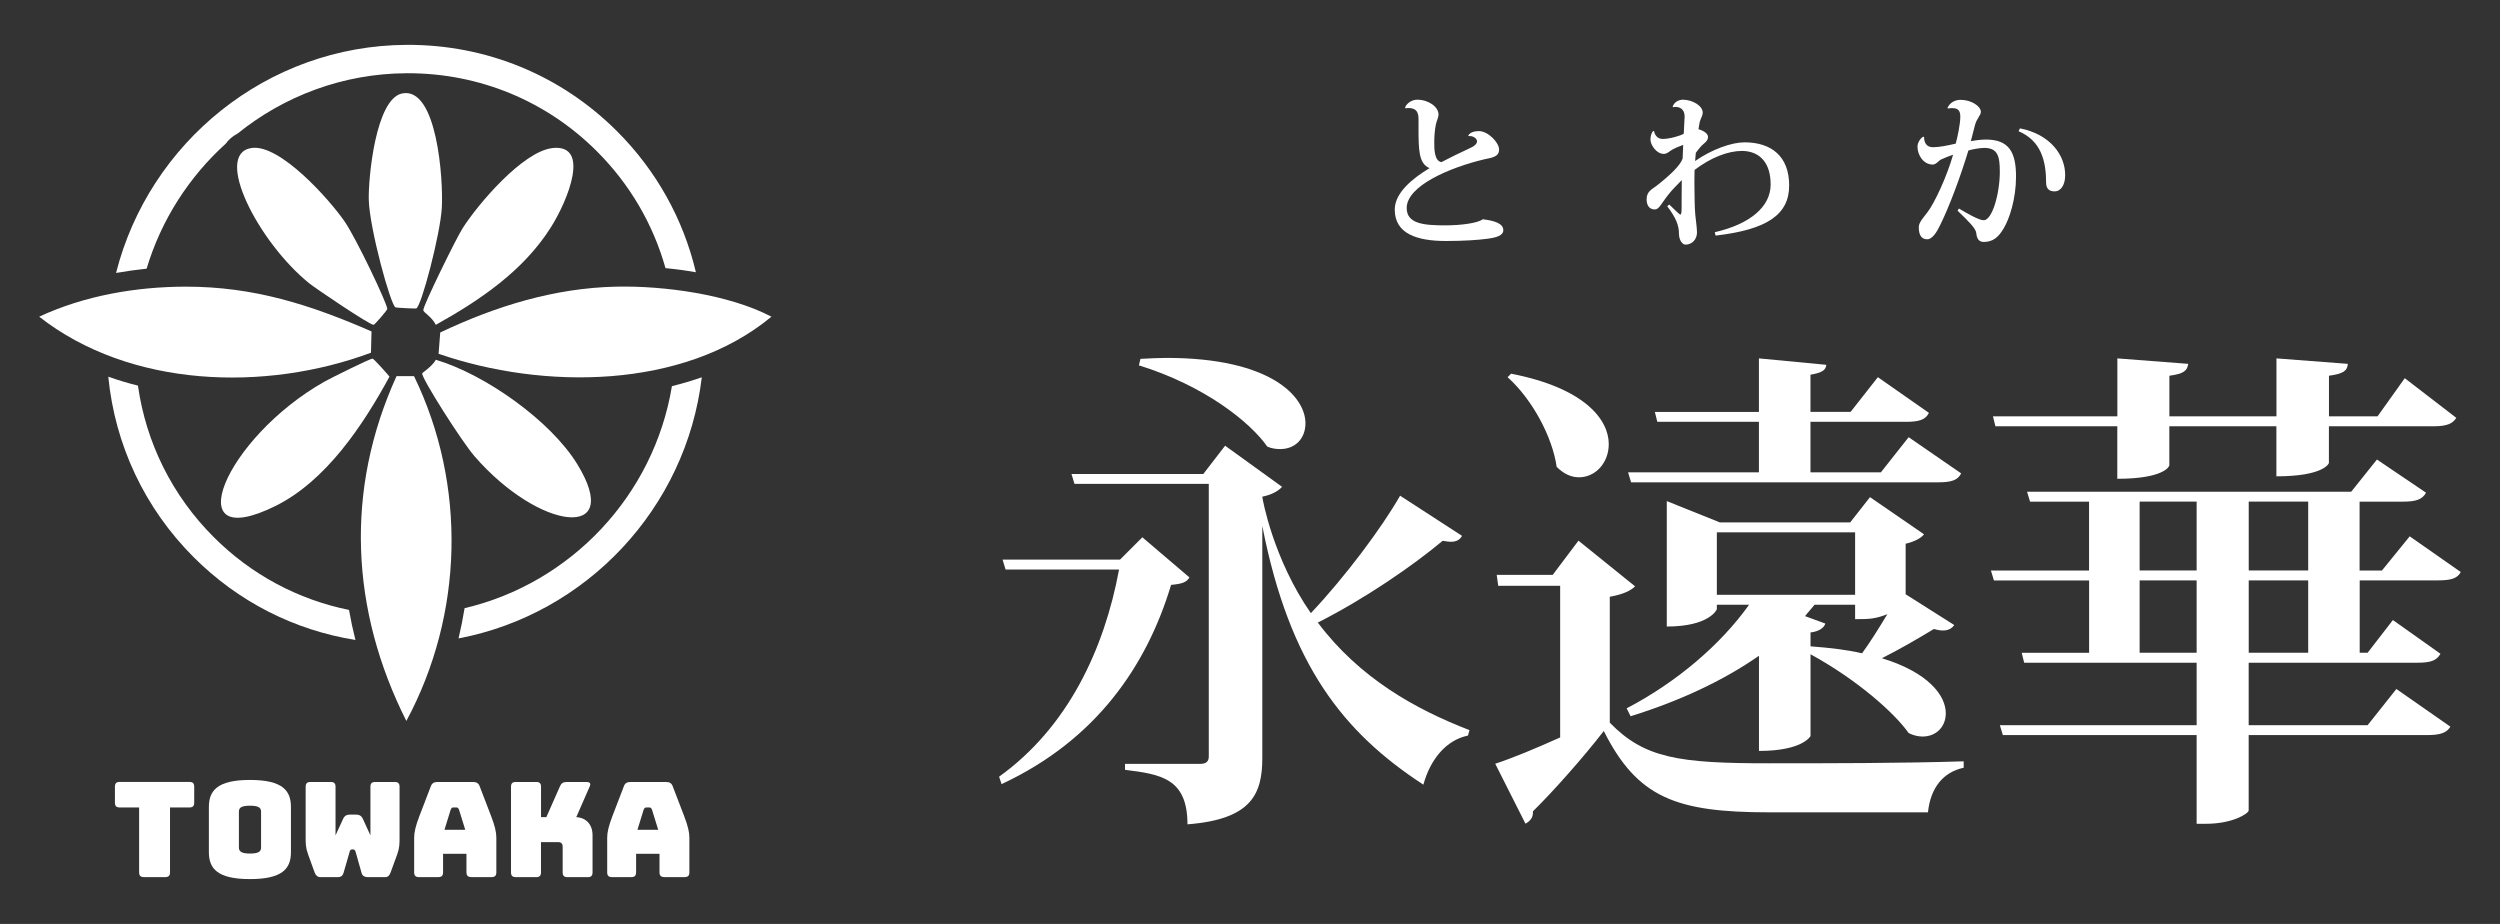
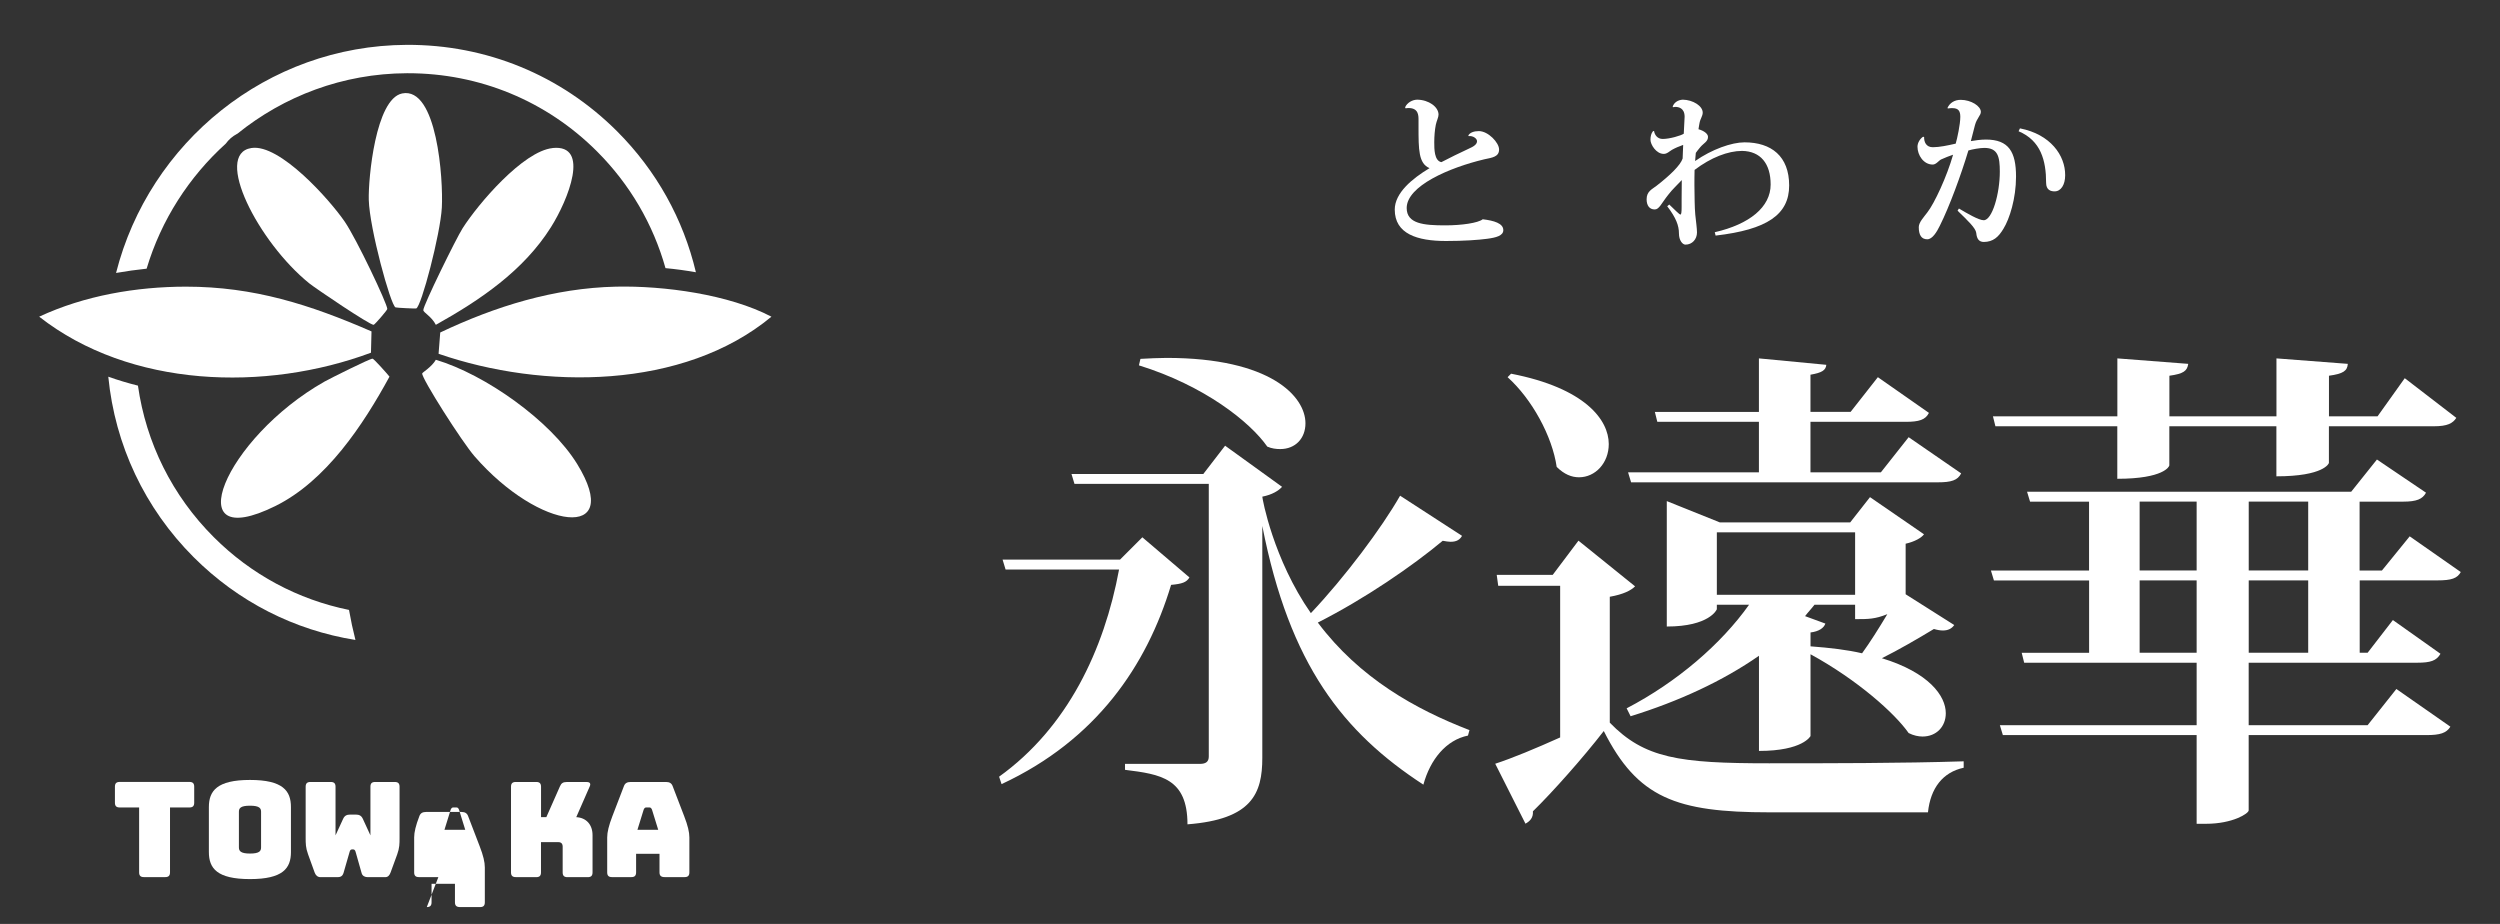
<svg xmlns="http://www.w3.org/2000/svg" id="_レイヤー_1" data-name="レイヤー 1" viewBox="0 0 467.02 172.6">
  <rect x="0" y="0" width="467.02" height="172.6" fill="#333333" stroke="none" />
  <defs>
    <style>
      .cls-1 {
        fill: #fff;
        stroke-width: 0px;
      }
    </style>
  </defs>
  <g>
    <g>
      <path class="cls-1" d="M26.88,163.85c-.62,0-.89-.27-.89-.89v-12.12h-3.63c-.62,0-.89-.27-.89-.89v-2.99c0-.62.27-.89.89-.89h13.03c.62,0,.89.27.89.89v2.99c0,.62-.27.89-.89.89h-3.63v12.12c0,.62-.27.89-.89.89h-4Z" />
      <path class="cls-1" d="M46.7,164.22c-6.17,0-7.68-2.02-7.68-5.04v-8.42c0-3.01,1.51-5.06,7.68-5.06s7.65,2.05,7.65,5.06v8.42c0,3.01-1.48,5.04-7.65,5.04ZM46.7,159.45c1.8,0,2.07-.49,2.07-1.16v-6.64c0-.64-.27-1.14-2.07-1.14s-2.07.49-2.07,1.14v6.64c0,.67.3,1.16,2.07,1.16Z" />
      <path class="cls-1" d="M73.75,146.08c.62,0,.89.27.89.89v9.58c0,1.06,0,1.85-.44,3.06l-1.23,3.36c-.17.49-.47.89-.99.89h-3.28c-.54,0-.99-.22-1.14-.74l-1.14-4.02c-.1-.32-.25-.42-.44-.42h-.22c-.2,0-.35.1-.44.42l-1.16,4.02c-.15.49-.52.74-1.04.74h-3.26c-.54,0-.91-.37-1.09-.89l-1.23-3.41c-.44-1.21-.44-2-.44-3.06v-9.53c0-.62.27-.89.89-.89h3.8c.62,0,.89.27.89.89v9.08l1.43-3.11c.27-.57.67-.77,1.31-.77h1.04c.64,0,1.04.2,1.31.77l1.43,3.11v-9.08c0-.62.25-.89.89-.89h3.68Z" />
-       <path class="cls-1" d="M81.89,163.85h-3.63c-.62,0-.89-.27-.89-.89v-6.52c0-.99.3-2.22.96-3.95l2.15-5.6c.2-.57.59-.81,1.26-.81h6.64c.64,0,1.04.25,1.23.81l2.15,5.6c.67,1.73.96,2.96.96,3.95v6.52c0,.62-.27.89-.89.89h-3.73c-.67,0-.96-.27-.96-.89v-3.46h-4.37v3.46c0,.62-.27.89-.89.89ZM83.03,155.01h3.88l-1.16-3.75c-.12-.3-.27-.42-.47-.42h-.62c-.2,0-.35.12-.47.42l-1.16,3.75Z" />
+       <path class="cls-1" d="M81.89,163.85h-3.63c-.62,0-.89-.27-.89-.89v-6.52c0-.99.3-2.22.96-3.95c.2-.57.59-.81,1.26-.81h6.64c.64,0,1.04.25,1.23.81l2.15,5.6c.67,1.73.96,2.96.96,3.95v6.52c0,.62-.27.89-.89.89h-3.73c-.67,0-.96-.27-.96-.89v-3.46h-4.37v3.46c0,.62-.27.89-.89.89ZM83.03,155.01h3.88l-1.16-3.75c-.12-.3-.27-.42-.47-.42h-.62c-.2,0-.35.12-.47.42l-1.16,3.75Z" />
      <path class="cls-1" d="M96.35,163.85c-.62,0-.89-.27-.89-.89v-15.99c0-.62.27-.89.89-.89h3.83c.62,0,.89.27.89.89v5.68h.99l2.54-5.75c.25-.59.59-.81,1.23-.81h3.8c.57,0,.77.3.54.81l-2.52,5.75c1.85.1,3.04,1.38,3.04,3.36v6.96c0,.62-.27.89-.89.89h-3.8c-.62,0-.89-.27-.89-.89v-4.81c0-.54-.27-.84-.79-.84h-3.26v5.65c0,.62-.27.89-.89.89h-3.83Z" />
      <path class="cls-1" d="M117.95,163.85h-3.63c-.62,0-.89-.27-.89-.89v-6.52c0-.99.3-2.22.96-3.95l2.15-5.6c.2-.57.59-.81,1.26-.81h6.64c.64,0,1.04.25,1.23.81l2.15,5.6c.67,1.73.96,2.96.96,3.95v6.52c0,.62-.27.89-.89.89h-3.73c-.67,0-.96-.27-.96-.89v-3.46h-4.37v3.46c0,.62-.27.89-.89.89ZM119.08,155.01h3.88l-1.16-3.75c-.12-.3-.27-.42-.47-.42h-.62c-.2,0-.35.12-.47.42l-1.16,3.75Z" />
    </g>
    <g>
      <g>
        <path class="cls-1" d="M27.39,50.19c2.72-9.1,7.92-17.15,14.79-23.36.53-.74,1.23-1.36,2.08-1.81.03-.02.07-.03.1-.05,8.68-7.01,19.68-11.24,31.62-11.29.08,0,.15,0,.23,0,13.36,0,25.9,5.18,35.32,14.61,6.15,6.15,10.49,13.62,12.79,21.8,1.93.18,3.82.44,5.68.77-2.34-9.9-7.36-18.96-14.71-26.32-10.49-10.49-24.43-16.23-39.32-16.16-26.09.12-48.12,18.27-54.29,42.61,1.88-.33,3.8-.6,5.72-.8Z" />
-         <path class="cls-1" d="M125.52,72.14c-3.36,20.39-18.85,36.8-38.73,41.47-.31,1.91-.69,3.8-1.13,5.65,23.88-4.53,42.54-24.32,45.44-48.78-1.8.63-3.67,1.18-5.59,1.66Z" />
        <path class="cls-1" d="M65.2,113.94c-9.52-1.93-18.26-6.59-25.27-13.6-7.75-7.75-12.64-17.6-14.16-28.3-1.87-.47-3.72-1.02-5.54-1.67,1.25,12.76,6.8,24.57,15.95,33.72,8.31,8.31,18.81,13.64,30.22,15.46-.47-1.84-.87-3.71-1.2-5.6Z" />
      </g>
      <g>
-         <path class="cls-1" d="M74.08,70.26h3.26c9.87,20.34,9.26,44.53-1.43,64.42-10.43-20.72-11.52-43.14-1.83-64.42Z" />
        <path class="cls-1" d="M115.06,53.55c8.94-.2,21.09,1.44,29.05,5.61-16.46,13.64-42.68,13.67-62.18,6.93q.15-1.99.31-3.98c10.35-4.91,21.29-8.3,32.82-8.56Z" />
        <path class="cls-1" d="M34.74,53.55c12.7,0,23.18,3.36,34.66,8.36q-.05,1.99-.1,3.98c-19.7,7.33-44.97,6.6-61.98-6.73,8.45-3.94,18.11-5.6,27.42-5.61Z" />
        <path class="cls-1" d="M75.1,17.46c6.57-1.36,7.72,16.11,7.44,21.3-.27,4.96-3.85,18.59-4.79,18.86-.19.05-3.7-.12-3.87-.2-.93-.46-4.85-14.77-4.99-20.08-.11-3.96,1.26-18.85,6.22-19.88Z" />
        <path class="cls-1" d="M69.6,67c.23.01,2.81,2.9,3.16,3.36-4.92,9.02-11.81,19.46-21.3,24.16-18.52,9.17-9.56-12.64,9.17-23.24.98-.55,8.47-4.3,8.97-4.28Z" />
        <path class="cls-1" d="M81.42,67.21c9.2,2.73,21.43,11.38,26.4,19.47,8.86,14.42-7.02,12.53-19.16-1.43-2.36-2.71-9.91-14.58-9.79-15.49.02-.18,1.78-1.2,2.55-2.55Z" />
        <path class="cls-1" d="M46.97,27.65c5.3-.83,14.65,9.7,17.43,13.76,2.19,3.2,7.95,15.33,7.95,16.31,0,.22-2.35,2.94-2.55,2.96-.71.06-10.85-6.8-12.03-7.75-9.48-7.65-17.97-24.16-10.81-25.28Z" />
        <path class="cls-1" d="M103.24,27.65c7.08-.72,2.9,9.68-.31,14.78-5.13,8.16-13.26,13.64-21.51,18.25-.79-1.57-2.33-2.28-2.34-2.75-.03-.85,6.15-13.43,7.34-15.29,2.89-4.54,11.31-14.42,16.82-14.98Z" />
      </g>
    </g>
  </g>
  <g>
    <g>
      <path class="cls-1" d="M213.4,100.37l8.8,7.5c-.56.93-1.39,1.2-3.43,1.39-4.54,15.09-13.98,28.98-31.67,37.22l-.46-1.39c12.78-9.17,19.63-23.7,22.41-38.7h-21.2l-.56-1.85h21.94l4.17-4.17ZM239.51,90.93c-.65.74-1.85,1.48-3.7,1.85,0,.37,2.04,11.67,9.07,21.76,6.39-6.76,13.24-15.93,16.67-21.94l11.57,7.5c-.37.65-.93,1.11-2.13,1.11-.37,0-.93-.09-1.48-.19-5.65,4.72-14.54,10.83-23.33,15.28,7.78,10.37,18.24,16.2,28.33,20.09l-.28,1.02c-4.07.83-7.04,4.44-8.33,9.17-14.91-9.72-25-22.31-30.09-48.33v43.33c0,6.67-1.94,11.48-13.98,12.41,0-8.61-5-9.35-11.67-10.18v-1.11h13.98c1.2,0,1.67-.46,1.67-1.39v-50.92h-25.09l-.56-1.85h24.63l4.07-5.28,10.65,7.69ZM213.03,67.04c1.76-.09,3.33-.18,4.91-.18,19.44,0,25.93,7.22,25.93,12.22,0,2.78-1.85,4.81-4.72,4.81-.74,0-1.57-.09-2.41-.46-3.24-4.63-11.76-11.39-23.98-15.18l.28-1.2Z" />
      <path class="cls-1" d="M305.44,109.54c-.74.74-2.13,1.48-4.72,1.94v23.52c6.48,6.67,12.96,7.59,29.72,7.59,10.56,0,24.91,0,36.39-.37v1.2c-3.89.83-6.2,3.8-6.67,8.33h-29.63c-17.41,0-24.63-2.69-30.93-15.19-3.8,4.91-9.54,11.39-13.24,15,.09,1.2-.56,1.85-1.39,2.31l-5.65-11.2c3.15-1.02,7.59-2.87,12.13-4.91v-28.33h-11.57l-.28-2.04h10.46l4.81-6.39,10.56,8.52ZM282.29,69.81c13.8,2.68,18.24,8.61,18.24,13.15,0,3.52-2.5,6.2-5.56,6.2-1.39,0-2.78-.56-4.17-1.94-.83-5.74-4.63-12.68-9.17-16.76l.65-.65ZM356,111.02l9.07,5.74c-.46.65-1.11,1.02-2.13,1.02-.46,0-1.02-.09-1.67-.28-3.06,1.85-6.57,3.89-9.72,5.46,8.8,2.69,11.94,7.04,11.94,10.28,0,2.5-1.76,4.35-4.35,4.35-.74,0-1.67-.18-2.59-.65-2.59-3.7-9.54-9.91-18.33-14.72v15.28s-1.39,2.78-9.63,2.78v-17.78c-6.76,4.72-15,8.52-23.98,11.3l-.74-1.48c9.44-4.91,17.69-12.04,22.87-19.35h-6.02v.83c0,.09-1.39,3.24-9.35,3.24v-23.43l9.91,3.98h24.35l3.7-4.72,10.09,6.94c-.46.65-1.76,1.39-3.43,1.76v9.44ZM304.14,88.24h24.44v-9.44h-18.98l-.46-1.85h19.44v-10l12.59,1.2c-.09,1.02-.83,1.48-2.96,1.85v6.94h7.5l5.09-6.48,9.54,6.67c-.65,1.3-1.85,1.67-4.35,1.67h-17.78v9.44h13.15l5.19-6.57,9.81,6.76c-.65,1.3-1.85,1.67-4.35,1.67h-57.31l-.56-1.85ZM320.72,111.11h25.83v-11.67h-25.83v11.67ZM341,116.48c-.28.83-1.2,1.48-2.78,1.67v2.59c3.7.28,6.85.65,9.63,1.3,1.48-2.04,3.06-4.54,4.72-7.31-2.31.93-3.52.93-6.02.93v-2.69h-7.59c-.56.74-1.2,1.39-1.76,2.13l3.8,1.39Z" />
      <path class="cls-1" d="M459.7,106.85c-.65,1.2-1.76,1.57-4.35,1.57h-14.54v13.52h1.48l4.72-6.11,8.89,6.3c-.74,1.3-1.85,1.67-4.35,1.67h-31.48v11.67h22.22l5.37-6.76,10.09,7.04c-.74,1.2-1.94,1.57-4.44,1.57h-33.24v14.07c0,.56-2.96,2.5-7.96,2.5h-1.76v-16.57h-36.2l-.56-1.85h36.76v-11.67h-32.22l-.46-1.85h12.59v-13.52h-17.78l-.56-1.85h18.33v-12.87h-11.02l-.56-1.85h60.55l4.81-6.02,9.17,6.2c-.65,1.2-1.76,1.67-4.26,1.67h-8.15v12.87h4.17l5.19-6.39,9.54,6.67ZM395.54,79.63h-22.78l-.46-1.85h23.24v-10.83l13.24,1.02c-.19,1.3-.83,1.85-3.52,2.22v7.59h20v-10.83l13.33,1.02c-.09,1.3-.83,1.85-3.52,2.22v7.59h9.07l5.09-7.13,9.63,7.41c-.65,1.02-1.67,1.57-4.17,1.57h-19.63v6.85c0,.09-.93,2.5-9.81,2.5v-9.35h-20v7.31c0,.19-1.02,2.5-9.72,2.5v-9.81ZM399.7,93.7v12.87h10.65v-12.87h-10.65ZM399.7,121.94h10.65v-13.52h-10.65v13.52ZM431.19,93.7h-11.11v12.87h11.11v-12.87ZM431.19,121.94v-13.52h-11.11v13.52h11.11Z" />
    </g>
    <g>
      <path class="cls-1" d="M274.29,25.31c.29-.54,1.05-.82,1.97-.82,1.75,0,3.78,2.16,3.78,3.43,0,1.36-1.21,1.52-2.76,1.84-6.53,1.55-14.5,4.98-14.5,9.1,0,2.95,3.2,3.24,7.2,3.24,3.05,0,6.12-.44,7.01-1.14,2.09.25,3.84.76,3.84,2.03,0,1.05-1.36,1.4-3.05,1.62-1.62.22-4.35.41-7.65.41-5.39,0-9.58-1.33-9.58-5.87,0-3.11,3.27-5.8,6.5-7.74-2.06-.86-2.06-3.49-2.06-7.71v-1.3c0-.83,0-2.22-1.87-2.22-.19,0-.35.03-.54.06l-.1-.19c.38-.89,1.4-1.43,2.28-1.43,2.16.03,3.97,1.36,3.97,2.79,0,.51-.35,1.14-.51,1.9-.19.95-.29,2.16-.29,3.27,0,1.24,0,3.46,1.33,3.71,1.33-.7,3.58-1.81,5.11-2.51.95-.41,1.55-.83,1.55-1.4,0-.51-.76-1.05-1.55-.95l-.1-.13Z" />
      <path class="cls-1" d="M312.47,19.92c.22-.73.98-1.27,1.9-1.3,1.87.03,3.71,1.17,3.71,2.41,0,.67-.44,1.11-.6,1.97-.03.32-.16.76-.19,1.14,1.11.32,1.78.89,1.78,1.43,0,.89-.82,1.17-1.46,1.94-.38.41-.63.82-.82,1.05-.06.54-.1,1.01-.13,1.52,3.14-2.19,6.82-3.49,9.23-3.49,5.01,0,8.34,2.6,8.34,8.06s-4.16,8.25-13.74,9.36l-.16-.63c6.5-1.49,10.44-4.7,10.44-8.91,0-3.93-1.9-6.22-5.33-6.28-2.63,0-5.84,1.24-8.88,3.55-.03.92-.03,1.9-.03,2.86.03,2.09.03,4.06.16,5.49.13,1.21.32,2.63.32,3.33,0,1.27-.89,2.28-2.16,2.28-.54,0-1.21-.79-1.21-2.09,0-1.46-.54-2.92-2.19-5.08l.38-.32c.98.92,1.87,1.87,2.09,1.87.16,0,.22-.41.22-1.43v-1.55c0-.89,0-2.13.03-3.46-.79.86-1.81,1.78-2.54,2.76-1.27,1.59-1.68,2.73-2.51,2.73-.98,0-1.52-.73-1.52-1.9,0-1.49,1.02-1.87,1.84-2.51,2.54-1.97,4.5-3.87,4.89-5.11l.1-2.54c-.73.25-1.59.63-2.09.92-.6.35-.89.76-1.55.76-1.4,0-2.47-1.75-2.47-2.63,0-.63.13-1.21.48-1.62l.19-.03c.1.7.6,1.49,1.62,1.49,1.3,0,3.43-.63,3.93-.98.03-.51.16-2.95.16-3.17,0-1.65-1.17-1.84-1.75-1.84-.13,0-.29.03-.44.06l-.03-.09Z" />
      <path class="cls-1" d="M363.8,20.17c.44-.98,1.36-1.52,2.47-1.52,1.94,0,3.77,1.17,3.77,2.25,0,.67-.76,1.17-1.11,2.51-.22.92-.51,2-.76,2.95.73-.13,1.84-.29,2.82-.29,4.28,0,5.62,2.32,5.62,6.92,0,4.09-1.21,7.9-2.35,9.74-.95,1.59-1.94,2.44-3.65,2.47-.89,0-1.33-.54-1.43-1.68-.1-.92-1.62-2.35-3.49-4.16l.25-.41c1.49.89,3.71,2.19,4.63,2.19,1.59,0,3.01-4.95,3.01-9.07,0-2.79-.35-4.44-2.89-4.44-.79,0-2.25.25-2.98.48-1.36,4.54-3.55,10.5-5.33,14.05-.57,1.17-1.4,2.54-2.35,2.54-1.11,0-1.59-.82-1.59-2.28,0-.89.98-1.9,1.59-2.73,1.33-1.68,3.68-6.76,4.82-10.79-.57.19-1.65.6-2.25.89-.44.22-.92.95-1.55.95-1.71,0-2.85-1.75-2.85-3.33,0-.79.54-1.55,1.05-1.87l.19.06c-.03.92.38,1.9,1.62,1.9s2.76-.32,4.28-.67c.29-.98.86-3.62.86-5.01,0-1.05-.32-1.62-1.49-1.62-.25,0-.51,0-.82.06l-.1-.09ZM377.35,23.98c5.68,1.11,8.47,5.04,8.44,8.76,0,1.78-.79,3.01-1.97,3.01-.73,0-1.59-.25-1.59-1.62,0-4.12-.98-7.87-5.14-9.61l.25-.54Z" />
    </g>
  </g>
</svg>